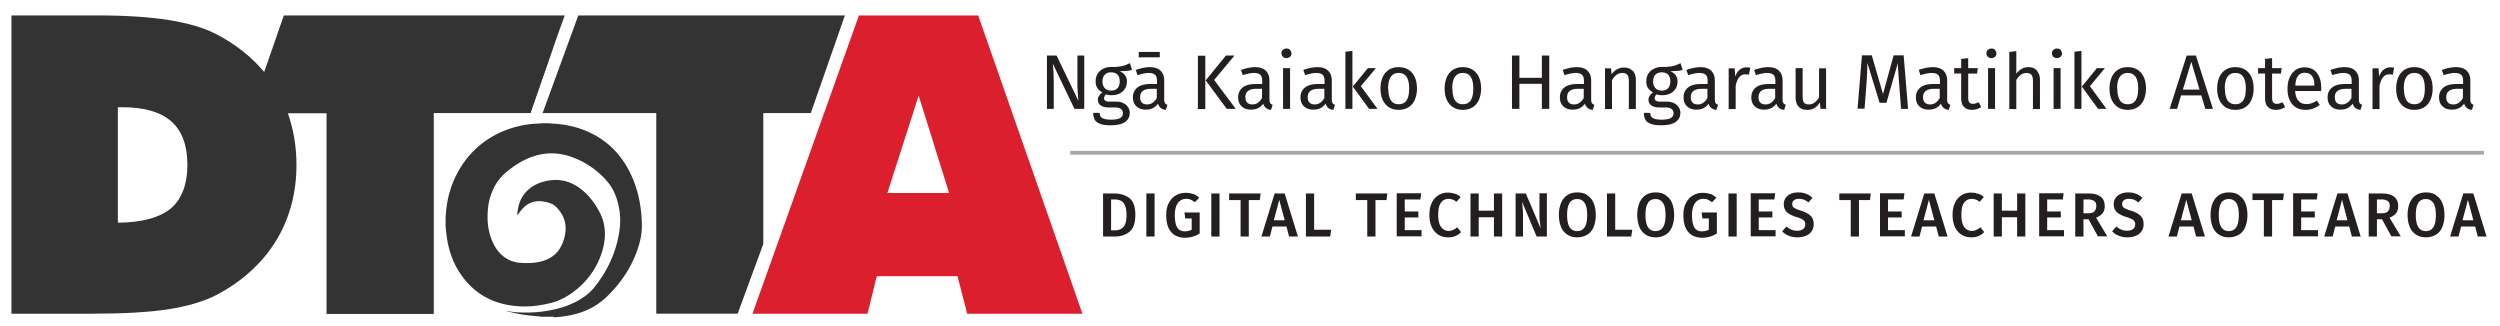
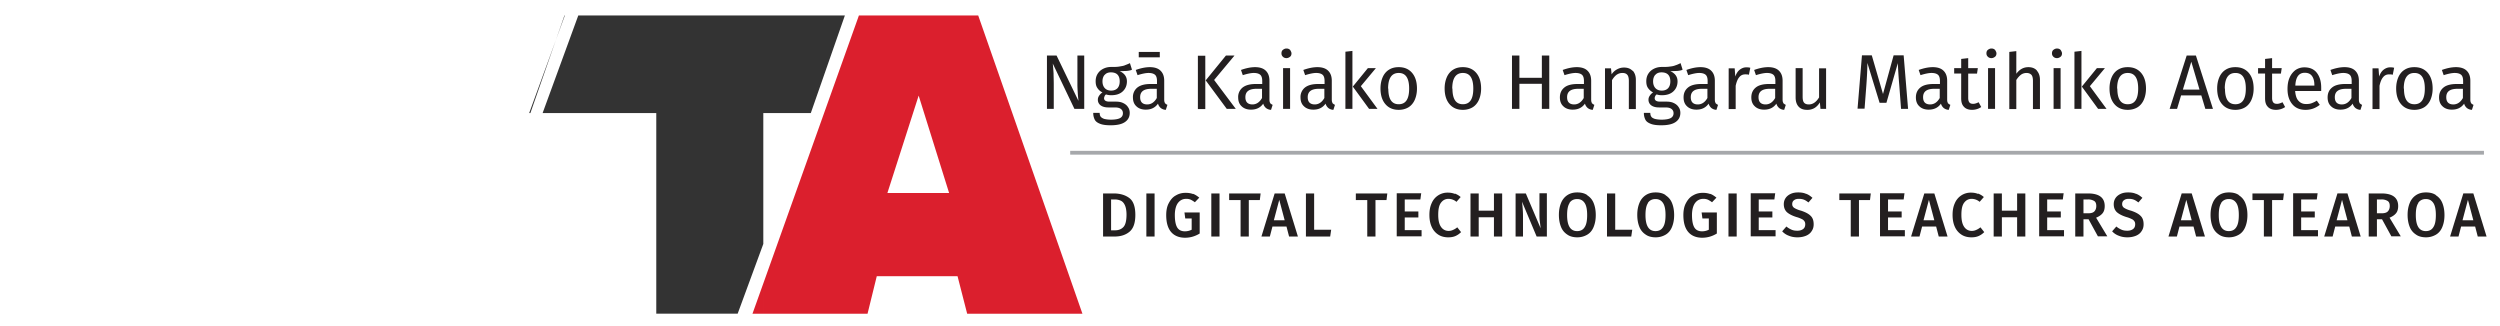
<svg xmlns="http://www.w3.org/2000/svg" id="Layer_1" viewBox="0 0 124.72 16.26">
  <defs>
    <style>.cls-2{stroke-width:0;fill:#333}</style>
  </defs>
  <path d="M6.11 5.35h-.23v5.76c1.21 0 2.09-.24 2.64-.71.56-.46.83-1.19.83-2.18s-.27-1.69-.8-2.16c-.53-.47-1.35-.71-2.44-.71zm38.17 4.28h3.07l-1.51-4.86-1.56 4.86z" stroke-width="0" fill="none" />
-   <path class="cls-2" d="M14.16.77l-.98 2.82c-.63-.75-1.42-1.38-2.38-1.88-.61-.32-1.4-.55-2.37-.71C7.46.85 6.28.77 4.91.77H.57v14.88H4.5c1.63 0 2.92-.07 3.89-.22.97-.15 1.77-.39 2.4-.71 1.29-.68 2.28-1.58 2.97-2.69.68-1.11 1.03-2.38 1.03-3.8 0-.93-.15-1.79-.43-2.58h1.93v10.01h5.35V5.64h4.82l1.7-4.87h-14zM8.52 10.4c-.56.46-1.44.7-2.64.71V5.35h.23c1.1 0 1.91.24 2.44.71s.8 1.2.8 2.16-.28 1.72-.83 2.18z" />
  <path class="cls-2" d="M28.16.77l-1.7 4.87h-.06L28.18.77h-.02zm9.92 4.87h2.37l1.7-4.87h-13.3l-1.78 4.87h5.67v10.01h4.06l1.28-3.48V5.64z" />
  <path d="M48.8.77h-5.95l-4.77 13.37v1.51h5.2l.46-1.87h4.03l.48 1.87H54L48.8.77zm-4.53 8.86l1.56-4.86 1.52 4.86h-3.08zm-6.73 6.02h.54v-1.51l-.54 1.51z" fill="#db1f2d" stroke-width="0" />
-   <path class="cls-2" d="M27.64 15.8h-.65s-.04 0-.05-.01c-.28-.03-.56-.05-.83-.09-.27-.04-.53-.11-.8-.16v-.02c.12.02.25.04.37.05.51.04 1.02.03 1.53-.05.52-.08 1.02-.21 1.49-.45.37-.19.71-.43.97-.76.6-.76 1.01-1.6 1.19-2.55.1-.5.11-1 0-1.49-.1-.48-.29-.92-.62-1.28-.5-.56-1.1-.95-1.81-1.19-.61-.2-1.22-.2-1.82 0-.49.16-.92.43-1.32.76-.32.26-.56.58-.72.96-.15.35-.23.72-.24 1.09-.03.56.05 1.1.32 1.61.12.23.28.43.49.59.24.18.51.28.81.3.39.03.78.02 1.16-.1.34-.11.62-.3.81-.6a2 2 0 00.29-.86c.05-.48-.13-.89-.46-1.22-.16-.17-.38-.23-.61-.27-.43-.08-.79.04-1.08.36-.09.1-.16.21-.25.33 0-.11.01-.22.03-.32.06-.38.23-.71.52-.97.33-.29.72-.42 1.14-.47.55-.06 1.03.1 1.47.43.35.27.62.61.84.98.13.22.24.45.3.7.12.49.07.97-.07 1.45a3.93 3.93 0 01-1.01 1.65c-.37.36-.79.65-1.27.83-.28.1-.56.15-.85.2-.58.09-1.15.08-1.73-.05-.86-.19-1.55-.64-2.08-1.34-.49-.64-.74-1.38-.83-2.17-.02-.14-.03-.28-.04-.42v-.39c0-.09.02-.18.02-.27.06-.71.25-1.38.59-2 .42-.77 1.01-1.38 1.78-1.81.65-.36 1.35-.56 2.08-.61.11 0 .22-.01.32-.02h.31c.12 0 .23.02.35.02.46.04.91.12 1.35.28 1.05.38 1.83 1.07 2.35 2.06.37.71.56 1.47.62 2.26.01.14.02.27.02.41v.17c-.01.35-.08.69-.19 1.02-.24.74-.63 1.4-1.14 1.99-.27.31-.56.6-.9.83-.57.38-1.21.55-1.89.62-.09 0-.18.02-.27.02z" />
  <path d="M56.34 9.88c.2.15.3.43.3.84s-.1.68-.29.84c-.19.16-.44.24-.74.24h-.58V9.65h.52c.33 0 .59.08.79.23zm-.91.08v1.53h.2c.18 0 .32-.06.42-.17.1-.11.15-.32.15-.61 0-.2-.03-.36-.08-.47s-.12-.19-.21-.23a.745.745 0 00-.31-.06h-.19zm2.17-.31v2.15h-.41V9.65h.41zm1.92.02c.11.04.21.11.31.19l-.22.23c-.08-.06-.15-.1-.21-.13a.556.556 0 00-.23-.04c-.16 0-.3.07-.4.2-.1.13-.16.34-.16.61s.04.49.12.62.21.19.38.19c.13 0 .24-.03.34-.08v-.56h-.32l-.04-.3h.76v1.05c-.23.14-.47.21-.73.21-.3 0-.54-.1-.7-.29-.16-.19-.24-.47-.24-.84 0-.23.04-.44.13-.6.09-.17.2-.3.35-.38.15-.09.31-.13.49-.13.14 0 .26.02.37.06zm1.32-.02v2.15h-.41V9.65h.41zm2.05 0l-.04.33h-.55v1.82h-.41V9.98h-.57v-.33h1.58zm1.42 2.15l-.13-.5h-.7l-.13.5h-.42l.66-2.15h.5l.66 2.15h-.43zm-.76-.81h.54l-.27-1.02-.27 1.02zm2.01-1.34v1.81h.85l-.05.34h-1.21V9.65h.41zm3.65 0l-.04.33h-.55v1.82h-.41V9.98h-.57v-.33h1.58zm1.69 0l-.04.3h-.78v.6h.68v.3h-.68v.63h.84v.31h-1.24V9.64h1.23zm1.69.01c.1.04.19.09.28.17l-.21.24a.617.617 0 00-.39-.15c-.16 0-.28.06-.38.19-.1.13-.14.33-.14.61s.05.47.14.6.22.2.38.2c.08 0 .16-.02.22-.05a.8.8 0 00.21-.13l.19.24c-.07.07-.16.14-.27.19s-.23.07-.37.07c-.18 0-.35-.04-.49-.13a.881.881 0 01-.33-.38c-.08-.17-.12-.37-.12-.61s.04-.43.12-.6a.854.854 0 01.8-.51c.13 0 .24.02.34.06zm1.94 2.14v-.96h-.76v.96h-.41V9.65h.41v.86h.76v-.86h.41v2.15h-.41zm2.66 0h-.53l-.73-1.74c.02.15.03.29.04.42s.01.27.01.44v.88h-.37V9.65h.51l.74 1.74c-.01-.08-.02-.19-.04-.33s-.02-.27-.02-.41V9.64h.37v2.15zm1.99-2.06c.14.09.25.21.32.38s.11.37.11.61-.04.43-.11.6-.18.3-.32.38-.3.13-.49.13-.36-.04-.49-.13c-.14-.09-.25-.21-.32-.38s-.11-.37-.11-.61.04-.43.11-.6.18-.3.32-.39.3-.13.49-.13.36.04.49.13zm-.87.38c-.09.13-.13.33-.13.61 0 .54.17.8.5.8.16 0 .29-.06.37-.19.09-.13.13-.33.13-.61s-.04-.48-.13-.61-.21-.19-.37-.19-.29.06-.38.19zm2.27-.47v1.81h.85l-.05.34h-1.21V9.65h.41zm2.51.09c.14.09.25.21.32.38s.11.37.11.61-.04.43-.11.6-.18.3-.32.38-.3.13-.49.13-.36-.04-.49-.13c-.14-.09-.25-.21-.32-.38s-.11-.37-.11-.61.04-.43.11-.6.18-.3.32-.39.3-.13.49-.13.36.04.49.13zm-.87.38c-.09.13-.13.33-.13.61 0 .54.17.8.5.8.16 0 .29-.06.37-.19.09-.13.13-.33.13-.61s-.04-.48-.13-.61-.21-.19-.37-.19-.29.06-.38.19zm3.1-.45c.11.04.21.11.31.19l-.22.23c-.08-.06-.15-.1-.21-.13a.556.556 0 00-.23-.04c-.16 0-.3.07-.4.2s-.16.34-.16.61.04.49.12.62c.08.13.21.19.38.19.13 0 .24-.03.34-.08v-.56h-.32l-.04-.3h.76v1.05c-.23.14-.47.21-.73.21-.3 0-.54-.1-.7-.29-.16-.19-.24-.47-.24-.84 0-.23.04-.44.13-.6.09-.17.2-.3.35-.38.15-.09.31-.13.49-.13.14 0 .26.02.37.06zm1.32-.02v2.15h-.41V9.65h.41zm1.92 0l-.04.3h-.78v.6h.68v.3h-.68v.63h.84v.31h-1.24V9.64h1.23zm1.55.02c.11.04.21.11.31.2l-.2.23c-.08-.06-.15-.11-.23-.14s-.16-.04-.25-.04c-.1 0-.18.02-.24.07-.06.04-.09.11-.09.19 0 .05.01.1.04.13.02.04.07.07.13.1s.15.07.27.1c.21.07.37.15.47.25.11.1.16.24.16.43 0 .13-.03.24-.1.34-.06.1-.16.18-.28.23s-.26.08-.43.08-.31-.03-.43-.08a.834.834 0 01-.33-.22l.21-.24c.08.07.17.12.26.16.09.04.19.05.29.05.12 0 .21-.03.28-.08s.11-.13.11-.24c0-.06-.01-.11-.04-.15a.292.292 0 00-.13-.11c-.06-.03-.15-.07-.26-.1-.23-.07-.39-.16-.49-.25-.1-.1-.15-.23-.15-.39 0-.12.03-.22.09-.31s.15-.16.26-.21c.11-.05.23-.07.37-.07.15 0 .28.02.39.07zm3.22-.02l-.04.33h-.55v1.82h-.41V9.98h-.57v-.33h1.58zm1.68 0l-.04.3h-.78v.6h.68v.3h-.68v.63h.84v.31h-1.24V9.64h1.23zm1.71 2.15l-.13-.5h-.7l-.13.5h-.42L96 9.65h.5l.66 2.15h-.43zm-.76-.81h.54l-.27-1.02-.27 1.02zm2.73-1.33c.1.04.19.09.28.17l-.21.24a.617.617 0 00-.39-.15c-.16 0-.28.06-.38.19-.1.13-.14.33-.14.61s.05.47.14.6.22.2.38.2c.08 0 .16-.02.22-.05a.8.8 0 00.21-.13l.19.24c-.07.07-.16.14-.27.19s-.23.07-.37.07c-.18 0-.35-.04-.49-.13a.881.881 0 01-.33-.38c-.08-.17-.12-.37-.12-.61s.04-.43.12-.6a.854.854 0 01.8-.51c.13 0 .24.02.34.06zm1.94 2.14v-.96h-.76v.96h-.41V9.65h.41v.86h.76v-.86h.41v2.15h-.41zm2.32-2.15l-.04.3h-.78v.6h.68v.3h-.68v.63h.84v.31h-1.24V9.64h1.23zm1.25 1.29h-.26v.86h-.41V9.65h.63c.56 0 .84.21.84.63 0 .14-.03.26-.1.35-.07.09-.18.17-.33.23l.56.93h-.47l-.47-.86zm-.26-.3h.25c.13 0 .23-.03.29-.09s.1-.15.1-.27c0-.12-.03-.2-.1-.25a.558.558 0 00-.32-.08h-.22v.69zm2.63-.97c.11.04.21.11.31.2l-.2.23c-.08-.06-.15-.11-.23-.14s-.16-.04-.25-.04c-.1 0-.18.02-.24.07-.06.04-.09.11-.09.19 0 .05.01.1.04.13.02.04.07.07.13.1s.15.07.27.1c.21.07.37.15.47.25.11.1.16.24.16.43 0 .13-.03.24-.1.34-.06.1-.16.18-.28.23s-.26.08-.43.08-.31-.03-.43-.08a.834.834 0 01-.33-.22l.21-.24c.08.07.17.12.26.16.09.04.19.05.29.05.12 0 .21-.03.28-.08s.11-.13.11-.24c0-.06-.01-.11-.04-.15a.292.292 0 00-.13-.11c-.06-.03-.15-.07-.26-.1-.23-.07-.39-.16-.49-.25-.1-.1-.15-.23-.15-.39 0-.12.03-.22.09-.31s.15-.16.26-.21c.11-.05.23-.07.37-.07.15 0 .28.02.39.07zm2.99 2.13l-.13-.5h-.7l-.13.5h-.42l.66-2.15h.5l.66 2.15h-.43zm-.76-.81h.54l-.27-1.02-.27 1.02zm2.89-1.25c.14.09.25.21.32.38s.11.37.11.61-.04.43-.11.6-.18.3-.32.38-.3.13-.49.13-.36-.04-.49-.13c-.14-.09-.25-.21-.32-.38s-.11-.37-.11-.61.04-.43.11-.6.18-.3.32-.39.3-.13.49-.13.36.04.49.13zm-.87.38c-.09.13-.13.33-.13.61 0 .54.17.8.5.8.16 0 .29-.06.37-.19.09-.13.13-.33.13-.61s-.04-.48-.13-.61-.21-.19-.37-.19-.29.06-.38.19zm3.12-.47l-.04.33h-.55v1.82h-.41V9.98h-.57v-.33h1.58zm1.68 0l-.04.3h-.78v.6h.68v.3h-.68v.63h.84v.31h-1.24V9.64h1.23zm1.71 2.15l-.13-.5h-.7l-.13.5h-.42l.66-2.15h.5l.66 2.15h-.43zm-.76-.81h.54l-.27-1.02-.27 1.02zm2.27-.05h-.26v.86h-.41V9.65h.63c.56 0 .84.21.84.63 0 .14-.03.26-.1.35-.07.09-.18.17-.33.23l.56.93h-.47l-.47-.86zm-.26-.3h.25c.13 0 .23-.03.29-.09s.1-.15.1-.27c0-.12-.03-.2-.1-.25a.558.558 0 00-.32-.08h-.22v.69zm2.94-.9c.14.09.25.21.32.38s.11.37.11.61-.04.43-.11.6-.18.3-.32.38-.3.13-.49.13-.36-.04-.49-.13c-.14-.09-.25-.21-.32-.38s-.11-.37-.11-.61.04-.43.11-.6.18-.3.32-.39.3-.13.49-.13.36.04.49.13zm-.87.38c-.09.13-.13.33-.13.61 0 .54.17.8.5.8.16 0 .29-.06.37-.19.09-.13.13-.33.13-.61s-.04-.48-.13-.61-.21-.19-.37-.19-.29.06-.38.19zm2.96 1.68l-.13-.5h-.7l-.13.5h-.42l.66-2.15h.5l.66 2.15h-.43zm-.76-.81h.54l-.27-1.02-.27 1.02zM54.09 5.43h-.49l-1.08-2.26c.02.18.03.34.04.49 0 .15.01.33.01.55v1.22h-.34V2.77h.48l1.09 2.26c0-.07-.02-.18-.03-.35-.01-.17-.02-.32-.02-.46V2.77h.34v2.66zm2.36-1.94c-.08.03-.16.04-.25.05-.09 0-.21.01-.34.01.24.11.36.28.36.51 0 .2-.07.37-.21.5-.14.13-.33.19-.57.19-.09 0-.18-.01-.26-.04-.03.02-.06.05-.07.08s-.03.07-.03.11c0 .11.09.17.27.17h.32c.14 0 .26.02.36.07.11.05.19.12.24.2.06.08.09.18.09.29 0 .2-.08.35-.24.46s-.4.16-.71.16c-.22 0-.39-.02-.52-.07s-.22-.11-.27-.2a.724.724 0 01-.08-.35h.32c0 .08.02.15.05.19s.09.08.17.11c.08.02.19.04.34.04.21 0 .37-.03.46-.08.09-.05.14-.13.14-.24 0-.1-.04-.17-.11-.22-.07-.05-.17-.07-.3-.07h-.32c-.17 0-.3-.04-.39-.11a.341.341 0 01-.13-.28c0-.07.02-.13.06-.19s.09-.12.17-.17a.594.594 0 01-.26-.23c-.06-.09-.08-.2-.08-.33s.03-.26.1-.37c.07-.11.16-.19.28-.25.12-.06.25-.09.4-.09.16 0 .29 0 .4-.02s.2-.03.27-.06.16-.06.26-.11l.1.32zm-1.34.24c-.07.08-.11.19-.11.33s.04.25.11.33.18.13.32.13.24-.04.32-.12c.07-.08.11-.19.11-.34 0-.3-.15-.45-.44-.45-.13 0-.24.04-.31.13zm3 1.41s.07.07.13.09l-.08.25a.438.438 0 01-.25-.09.442.442 0 01-.14-.22c-.14.2-.34.3-.61.3-.2 0-.36-.06-.47-.17-.12-.11-.17-.26-.17-.44a.6.6 0 01.23-.5c.16-.12.38-.17.66-.17h.31v-.15c0-.14-.03-.25-.1-.31s-.18-.09-.32-.09-.33.04-.55.11l-.09-.26c.25-.09.49-.14.7-.14.24 0 .42.06.54.18.12.12.18.28.18.5v.93c0 .08.01.14.04.18zm-.25-2.28h-1.05v-.27h1.05v.27zm-.15 2.04v-.47h-.27c-.38 0-.56.14-.56.42 0 .12.03.21.09.27s.15.09.26.09c.2 0 .36-.11.48-.32zm2.42-2.12v2.66h-.37V2.78h.37zm1.45 0l-1.01 1.21 1.08 1.44h-.45l-1.05-1.42 1.01-1.24h.42zm1.78 2.36s.07.07.13.09l-.08.25a.438.438 0 01-.25-.09.442.442 0 01-.14-.22c-.14.2-.34.3-.61.3-.2 0-.36-.06-.47-.17-.12-.11-.17-.26-.17-.44a.6.6 0 01.23-.5c.16-.12.38-.17.66-.17h.31v-.15c0-.14-.03-.25-.1-.31s-.18-.09-.32-.09-.33.04-.55.11l-.09-.26c.25-.09.49-.14.7-.14.24 0 .42.06.54.18.12.12.18.28.18.5v.93c0 .08.01.14.04.18zm-.4-.24v-.47h-.27c-.38 0-.56.14-.56.42 0 .12.03.21.09.27s.15.09.26.09c.2 0 .36-.11.48-.32zm1.4-2.41s.07.1.07.17-.02.13-.07.17-.11.07-.18.07-.13-.02-.18-.07-.07-.1-.07-.17.02-.13.07-.17.11-.07.18-.07.13.02.18.07zm0 .91v2.03h-.35V3.4h.35zm2.11 1.74s.07.07.13.09l-.08.25a.438.438 0 01-.25-.09.442.442 0 01-.14-.22c-.14.2-.34.3-.61.3-.2 0-.36-.06-.47-.17-.12-.11-.17-.26-.17-.44a.6.6 0 01.23-.5c.16-.12.38-.17.66-.17h.31v-.15c0-.14-.03-.25-.1-.31s-.18-.09-.32-.09-.33.04-.55.11l-.09-.26c.25-.09.49-.14.7-.14.24 0 .42.06.54.18.12.12.18.28.18.5v.93c0 .08.01.14.04.18zm-.4-.24v-.47h-.27c-.38 0-.56.14-.56.42 0 .12.03.21.09.27.06.06.15.09.26.09.2 0 .36-.11.48-.32zm1.4-2.36v2.89h-.35V2.58l.35-.04zm1.17.86l-.75.9.83 1.13h-.42l-.81-1.11.75-.92h.4zm1.81.24c.16.19.24.45.24.78 0 .21-.04.4-.11.56-.07.16-.18.29-.31.37s-.3.13-.49.13c-.29 0-.51-.1-.67-.29-.16-.19-.24-.45-.24-.78 0-.21.04-.4.11-.56.07-.16.18-.29.31-.37.14-.09.3-.13.49-.13.29 0 .51.1.67.29zm-1.19.78c0 .52.17.78.52.78s.52-.26.52-.78-.17-.78-.52-.78-.53.26-.53.78zm4.39-.78c.16.19.24.45.24.78 0 .21-.04.4-.11.56-.07.16-.18.29-.31.37s-.3.13-.49.13c-.29 0-.51-.1-.67-.29-.16-.19-.24-.45-.24-.78 0-.21.04-.4.11-.56.07-.16.18-.29.31-.37.14-.09.3-.13.49-.13.29 0 .51.1.67.29zm-1.19.78c0 .52.17.78.52.78s.52-.26.52-.78-.17-.78-.52-.78-.53.26-.53.78zm4.46 1.01V4.18H75.8v1.25h-.37V2.77h.37v1.11h1.12V2.77h.37v2.66h-.37zm2.49-.29s.07.07.13.09l-.08.25a.438.438 0 01-.25-.09.442.442 0 01-.14-.22c-.14.2-.34.3-.61.3-.2 0-.36-.06-.47-.17-.12-.11-.17-.26-.17-.44 0-.22.08-.38.23-.5s.38-.17.66-.17h.31v-.15c0-.14-.03-.25-.1-.31s-.18-.09-.32-.09-.33.04-.55.11l-.09-.26c.25-.09.49-.14.7-.14.24 0 .42.06.54.18.12.12.18.28.18.5v.93c0 .08.01.14.04.18zm-.4-.24v-.47h-.27c-.38 0-.56.14-.56.42 0 .12.03.21.09.27s.15.09.26.09c.2 0 .36-.11.48-.32zm2.44-1.38c.1.11.16.26.16.46v1.46h-.35V4.03c0-.14-.03-.25-.08-.3-.05-.06-.13-.09-.24-.09s-.2.03-.29.09c-.08.06-.16.15-.23.27v1.44h-.35V3.41h.3l.03.3c.07-.11.16-.19.27-.25s.22-.09.35-.09c.19 0 .33.06.43.17zm2.47-.03c-.08.03-.16.04-.25.05-.09 0-.21.01-.34.01.24.11.36.28.36.51 0 .2-.07.37-.21.5-.14.13-.33.19-.57.19-.09 0-.18-.01-.26-.04-.03.02-.06.05-.07.08-.02.03-.03.07-.03.11 0 .11.09.17.27.17h.32c.14 0 .26.02.36.07.11.05.19.12.24.2.06.08.09.18.09.29 0 .2-.08.35-.24.46-.16.11-.4.16-.71.16-.22 0-.39-.02-.52-.07s-.22-.11-.27-.2a.724.724 0 01-.08-.35h.32c0 .08.02.15.05.19.03.05.09.08.17.11.08.02.19.04.34.04.21 0 .37-.03.46-.08s.14-.13.14-.24c0-.1-.04-.17-.11-.22s-.17-.07-.3-.07h-.32c-.17 0-.3-.04-.39-.11a.341.341 0 01-.13-.28c0-.07.02-.13.06-.19a.55.55 0 01.17-.17.655.655 0 01-.26-.23c-.06-.09-.08-.2-.08-.33s.03-.26.1-.37c.07-.11.16-.19.28-.25s.25-.09.4-.09c.16 0 .29 0 .4-.02.11-.01.2-.03.27-.06.07-.02.16-.06.26-.11l.1.32zm-1.34.24c-.07.08-.11.19-.11.33s.04.25.11.33c.07.08.18.13.32.13s.24-.04.32-.12c.07-.08.11-.19.11-.34 0-.3-.15-.45-.44-.45-.13 0-.24.04-.31.13zm3 1.41s.07.07.13.09l-.08.25a.438.438 0 01-.25-.09.442.442 0 01-.14-.22c-.14.2-.34.3-.61.3-.2 0-.36-.06-.47-.17-.12-.11-.17-.26-.17-.44 0-.22.08-.38.23-.5s.38-.17.66-.17h.31v-.15c0-.14-.03-.25-.1-.31s-.18-.09-.32-.09-.33.04-.55.11l-.09-.26c.25-.09.49-.14.7-.14.24 0 .42.06.54.18.12.12.18.28.18.5v.93c0 .08.01.14.04.18zm-.4-.24v-.47h-.27c-.38 0-.56.14-.56.42 0 .12.03.21.09.27s.15.09.26.09c.2 0 .36-.11.48-.32zm2.14-1.52l-.07.35c-.06-.02-.12-.02-.18-.02-.13 0-.23.05-.3.14-.08.09-.14.24-.18.43v1.16h-.35V3.41h.3l.03.41c.05-.15.13-.27.22-.34s.2-.12.32-.12c.07 0 .14 0 .2.02zm1.64 1.76s.07.07.13.09l-.08.25a.438.438 0 01-.25-.09.442.442 0 01-.14-.22c-.14.2-.34.3-.61.3-.2 0-.36-.06-.47-.17-.12-.11-.17-.26-.17-.44 0-.22.08-.38.23-.5s.38-.17.66-.17h.31v-.15c0-.14-.03-.25-.1-.31s-.18-.09-.32-.09-.33.04-.55.11l-.09-.26c.25-.09.49-.14.7-.14.24 0 .42.06.54.18.12.12.18.28.18.5v.93c0 .08.01.14.04.18zm-.4-.24v-.47h-.27c-.38 0-.56.14-.56.42 0 .12.03.21.09.27s.15.09.26.09c.2 0 .36-.11.48-.32zm2.56.53h-.3l-.03-.32c-.08.13-.17.22-.27.28a.7.7 0 01-.37.09c-.18 0-.32-.05-.42-.16-.1-.11-.15-.26-.15-.46V3.4h.35v1.42c0 .14.02.24.07.3s.13.09.24.09c.2 0 .37-.12.51-.35V3.41h.35v2.03zm4.07 0h-.35l-.09-1.2c-.04-.47-.06-.83-.07-1.08l-.57 1.98h-.34l-.61-1.99c0 .32-.02.69-.05 1.11l-.09 1.17h-.35l.22-2.66h.49l.56 1.93.53-1.93h.5l.22 2.66zm1.98-.29s.07.07.13.09l-.08.25a.438.438 0 01-.25-.09.442.442 0 01-.14-.22c-.14.2-.34.3-.61.3-.2 0-.36-.06-.47-.17-.12-.11-.17-.26-.17-.44 0-.22.08-.38.23-.5s.38-.17.66-.17h.31v-.15c0-.14-.03-.25-.1-.31s-.18-.09-.32-.09-.33.04-.55.11l-.09-.26c.25-.09.49-.14.7-.14.24 0 .42.06.54.18.12.12.18.28.18.5v.93c0 .08.01.14.04.18zm-.4-.24v-.47h-.27c-.38 0-.56.14-.56.42 0 .12.03.21.09.27s.15.09.26.09c.2 0 .36-.11.48-.32zm2.07.44c-.13.09-.29.14-.46.14s-.31-.05-.4-.15c-.1-.1-.14-.24-.14-.43V3.67h-.35V3.4h.35v-.46l.35-.04v.5h.48l-.04.27h-.44v1.21c0 .11.02.18.06.23s.1.07.19.07c.08 0 .17-.03.27-.08l.13.24zm.69-2.85s.07.1.07.17-.02.13-.07.17c-.05.04-.11.07-.18.07s-.13-.02-.18-.07-.07-.1-.07-.17.02-.13.07-.17.11-.07.18-.07.13.02.18.07zm0 .91v2.03h-.35V3.4h.35zm2.08.12c.1.11.16.26.16.46v1.46h-.35V4.03c0-.14-.03-.25-.08-.3-.06-.06-.14-.09-.24-.09s-.2.03-.28.09c-.08.06-.16.15-.23.26v1.45h-.35V2.59l.35-.04v1.13c.16-.22.36-.33.6-.33.19 0 .33.06.43.17zm1.19-1.03s.07.1.07.17-.02.13-.07.17c-.05.04-.11.07-.18.07s-.13-.02-.18-.07-.07-.1-.07-.17.02-.13.07-.17.11-.07.18-.07.13.02.18.07zm0 .91v2.03h-.35V3.4h.35zm1.04-.86v2.89h-.35V2.58l.35-.04zm1.17.86l-.75.9.83 1.13h-.42l-.81-1.11.75-.92h.4zm1.81.24c.16.19.24.45.24.78 0 .21-.04.4-.11.56-.07.16-.18.29-.31.37s-.3.13-.49.13c-.29 0-.51-.1-.67-.29-.16-.19-.24-.45-.24-.78 0-.21.04-.4.11-.56.07-.16.18-.29.31-.37.14-.09.3-.13.49-.13.29 0 .51.1.67.29zm-1.19.78c0 .52.17.78.52.78s.52-.26.52-.78-.17-.78-.52-.78-.53.26-.53.78zm4.39 1.01l-.2-.67h-1.01l-.2.67h-.37l.85-2.66h.46l.85 2.66h-.39zm-1.12-.96h.83l-.41-1.39-.42 1.39zm3.29-.83c.16.19.24.45.24.78 0 .21-.04.4-.11.56-.07.16-.18.29-.31.37s-.3.13-.49.13c-.29 0-.51-.1-.67-.29-.16-.19-.24-.45-.24-.78 0-.21.04-.4.11-.56.07-.16.18-.29.31-.37.14-.09.3-.13.49-.13.29 0 .51.1.67.29zm-1.19.78c0 .52.17.78.52.78s.52-.26.52-.78-.17-.78-.52-.78-.53.26-.53.78zm3 .92c-.13.09-.29.14-.46.14s-.31-.05-.4-.15c-.1-.1-.14-.24-.14-.43V3.67h-.35V3.4h.35v-.46l.35-.04v.5h.48l-.04.27h-.44v1.21c0 .11.02.18.06.23s.1.07.19.07c.08 0 .17-.03.27-.08l.13.24zm1.8-.8h-1.3c.02.22.07.39.17.49.1.11.22.16.38.16.1 0 .19-.01.27-.04.08-.03.17-.07.26-.13l.15.21c-.22.17-.45.25-.71.25-.28 0-.5-.09-.66-.28-.16-.19-.24-.44-.24-.76 0-.21.03-.4.1-.56a.94.94 0 01.29-.38c.13-.09.28-.14.45-.14.27 0 .48.09.62.27s.22.42.22.74v.18zm-.34-.29c0-.2-.04-.35-.12-.46-.08-.11-.2-.16-.36-.16-.29 0-.45.21-.47.64h.95v-.02zm2.25.89s.07.07.13.09l-.08.25a.438.438 0 01-.25-.09.442.442 0 01-.14-.22c-.14.2-.34.3-.61.3-.2 0-.36-.06-.47-.17-.12-.11-.17-.26-.17-.44 0-.22.08-.38.23-.5s.38-.17.66-.17h.31v-.15c0-.14-.03-.25-.1-.31s-.18-.09-.32-.09-.33.04-.55.11l-.09-.26c.25-.09.49-.14.7-.14.24 0 .42.06.54.18.12.12.18.28.18.5v.93c0 .08.01.14.04.18zm-.4-.24v-.47h-.27c-.38 0-.56.14-.56.42 0 .12.03.21.09.27s.15.09.26.09c.2 0 .36-.11.48-.32zm2.13-1.52l-.07.35c-.06-.02-.12-.02-.18-.02-.13 0-.23.05-.3.14-.08.09-.14.24-.18.43v1.16h-.35V3.41h.3l.03.41c.05-.15.13-.27.22-.34s.2-.12.32-.12c.07 0 .14 0 .2.02zm1.68.26c.16.19.24.45.24.78 0 .21-.04.4-.11.56-.07.16-.18.29-.31.37s-.3.13-.49.13c-.29 0-.51-.1-.67-.29-.16-.19-.24-.45-.24-.78 0-.21.04-.4.11-.56.07-.16.18-.29.31-.37.14-.09.3-.13.49-.13.29 0 .51.1.67.29zm-1.19.78c0 .52.17.78.52.78s.52-.26.52-.78-.17-.78-.52-.78-.53.26-.53.78zm3.34.72s.07.07.13.09l-.08.25a.438.438 0 01-.25-.09.442.442 0 01-.14-.22c-.14.2-.34.3-.61.3-.2 0-.36-.06-.47-.17-.12-.11-.17-.26-.17-.44 0-.22.08-.38.23-.5s.38-.17.66-.17h.31v-.15c0-.14-.03-.25-.1-.31s-.18-.09-.32-.09-.33.04-.55.11l-.09-.26c.25-.09.49-.14.7-.14.24 0 .42.06.54.18.12.12.18.28.18.5v.93c0 .08.01.14.04.18zm-.4-.24v-.47h-.27c-.38 0-.56.14-.56.42 0 .12.03.21.09.27s.15.09.26.09c.2 0 .36-.11.48-.32z" fill="#231f20" stroke-width="0" />
  <path stroke="#a6a8ab" stroke-miterlimit="10" stroke-width=".19" fill="#231f20" d="M53.39 7.62h70.53" />
</svg>